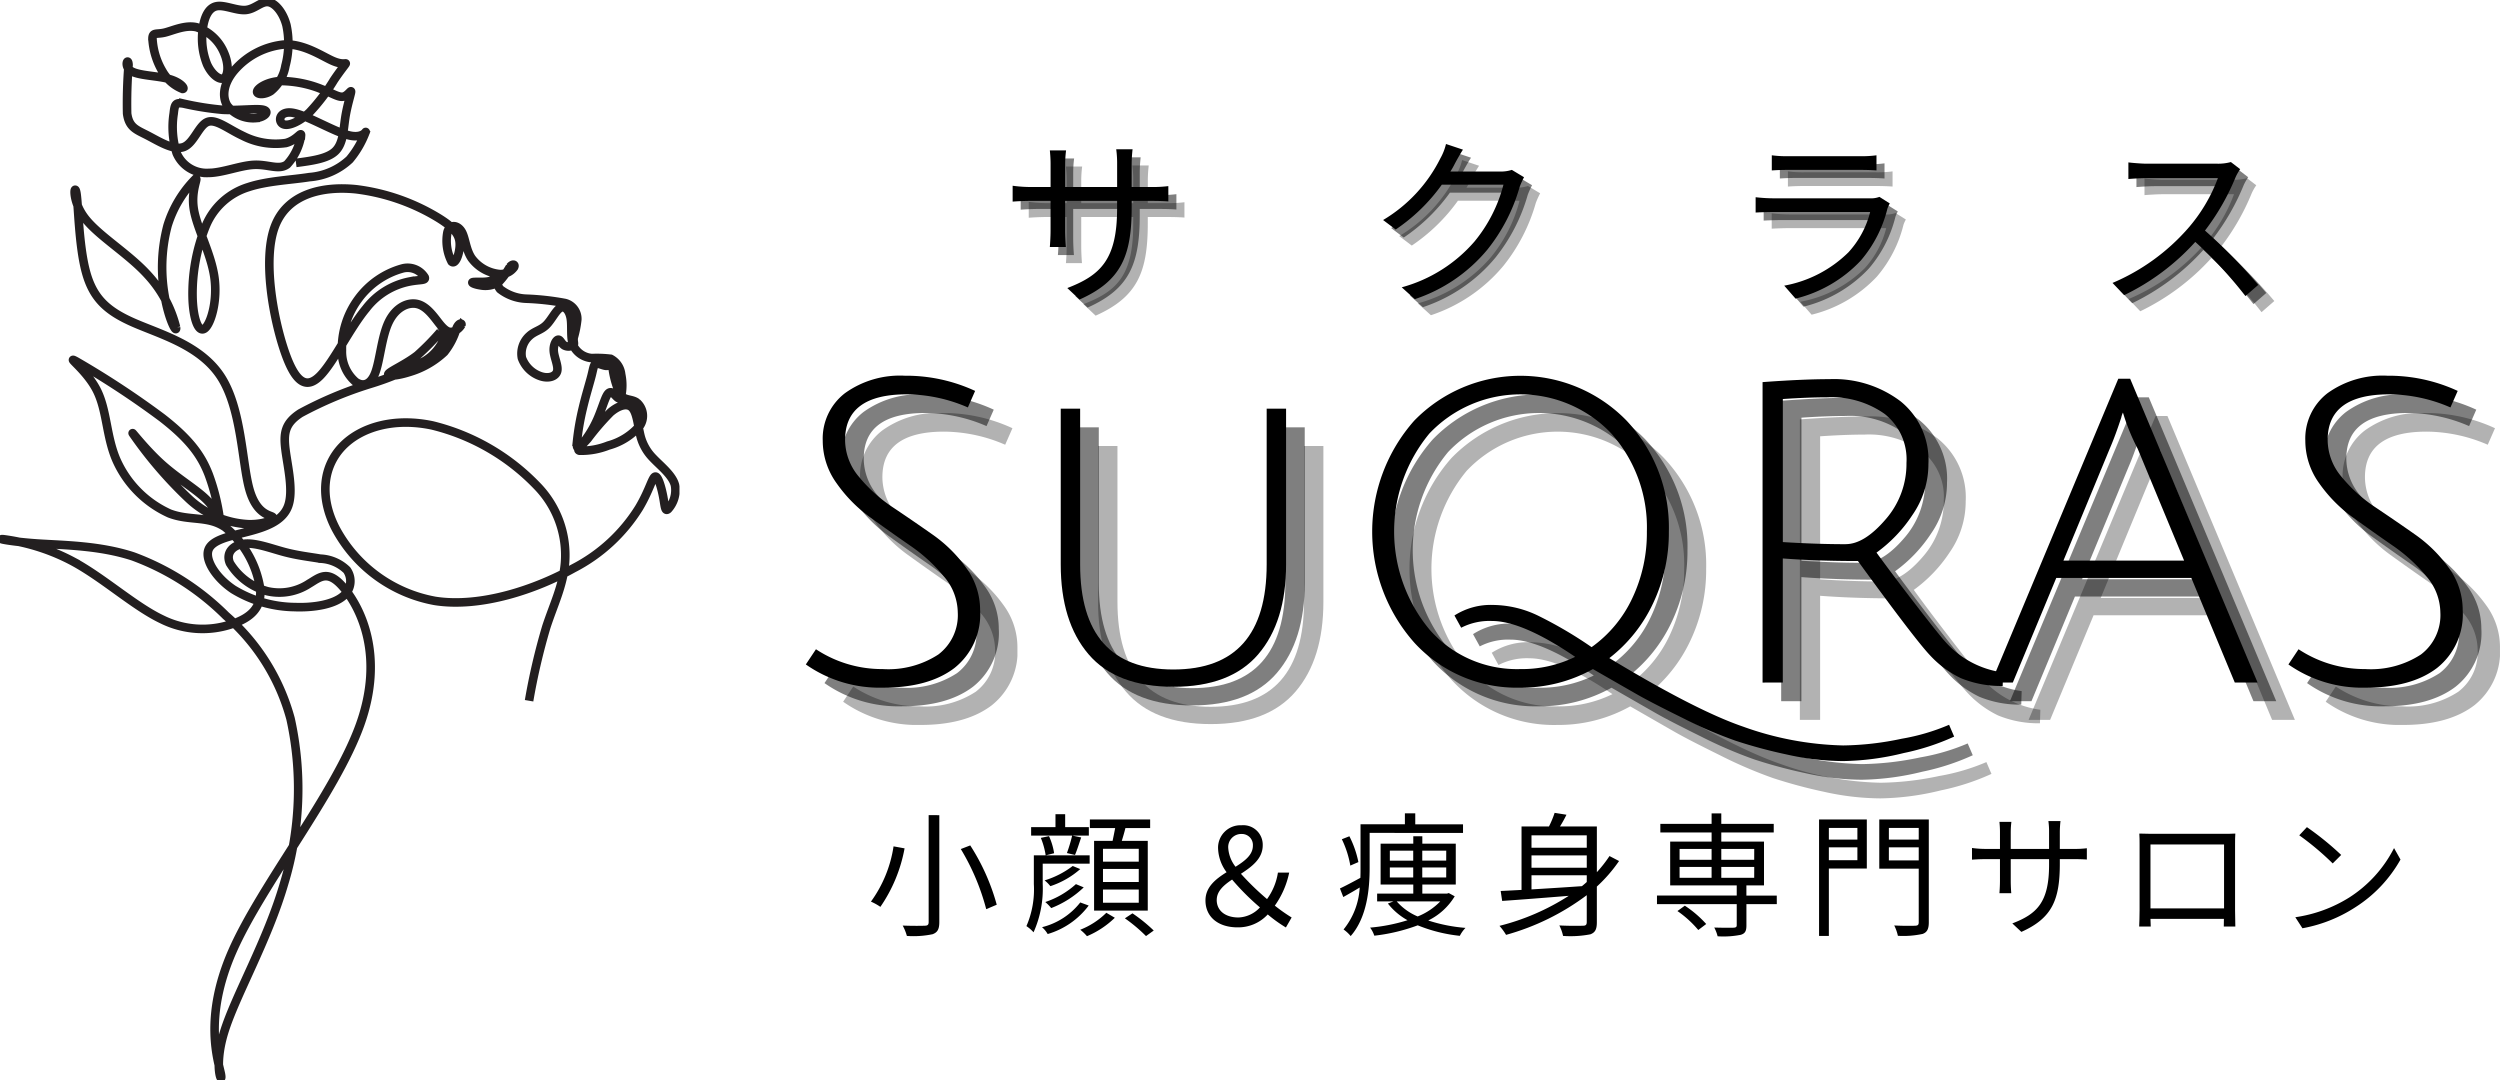
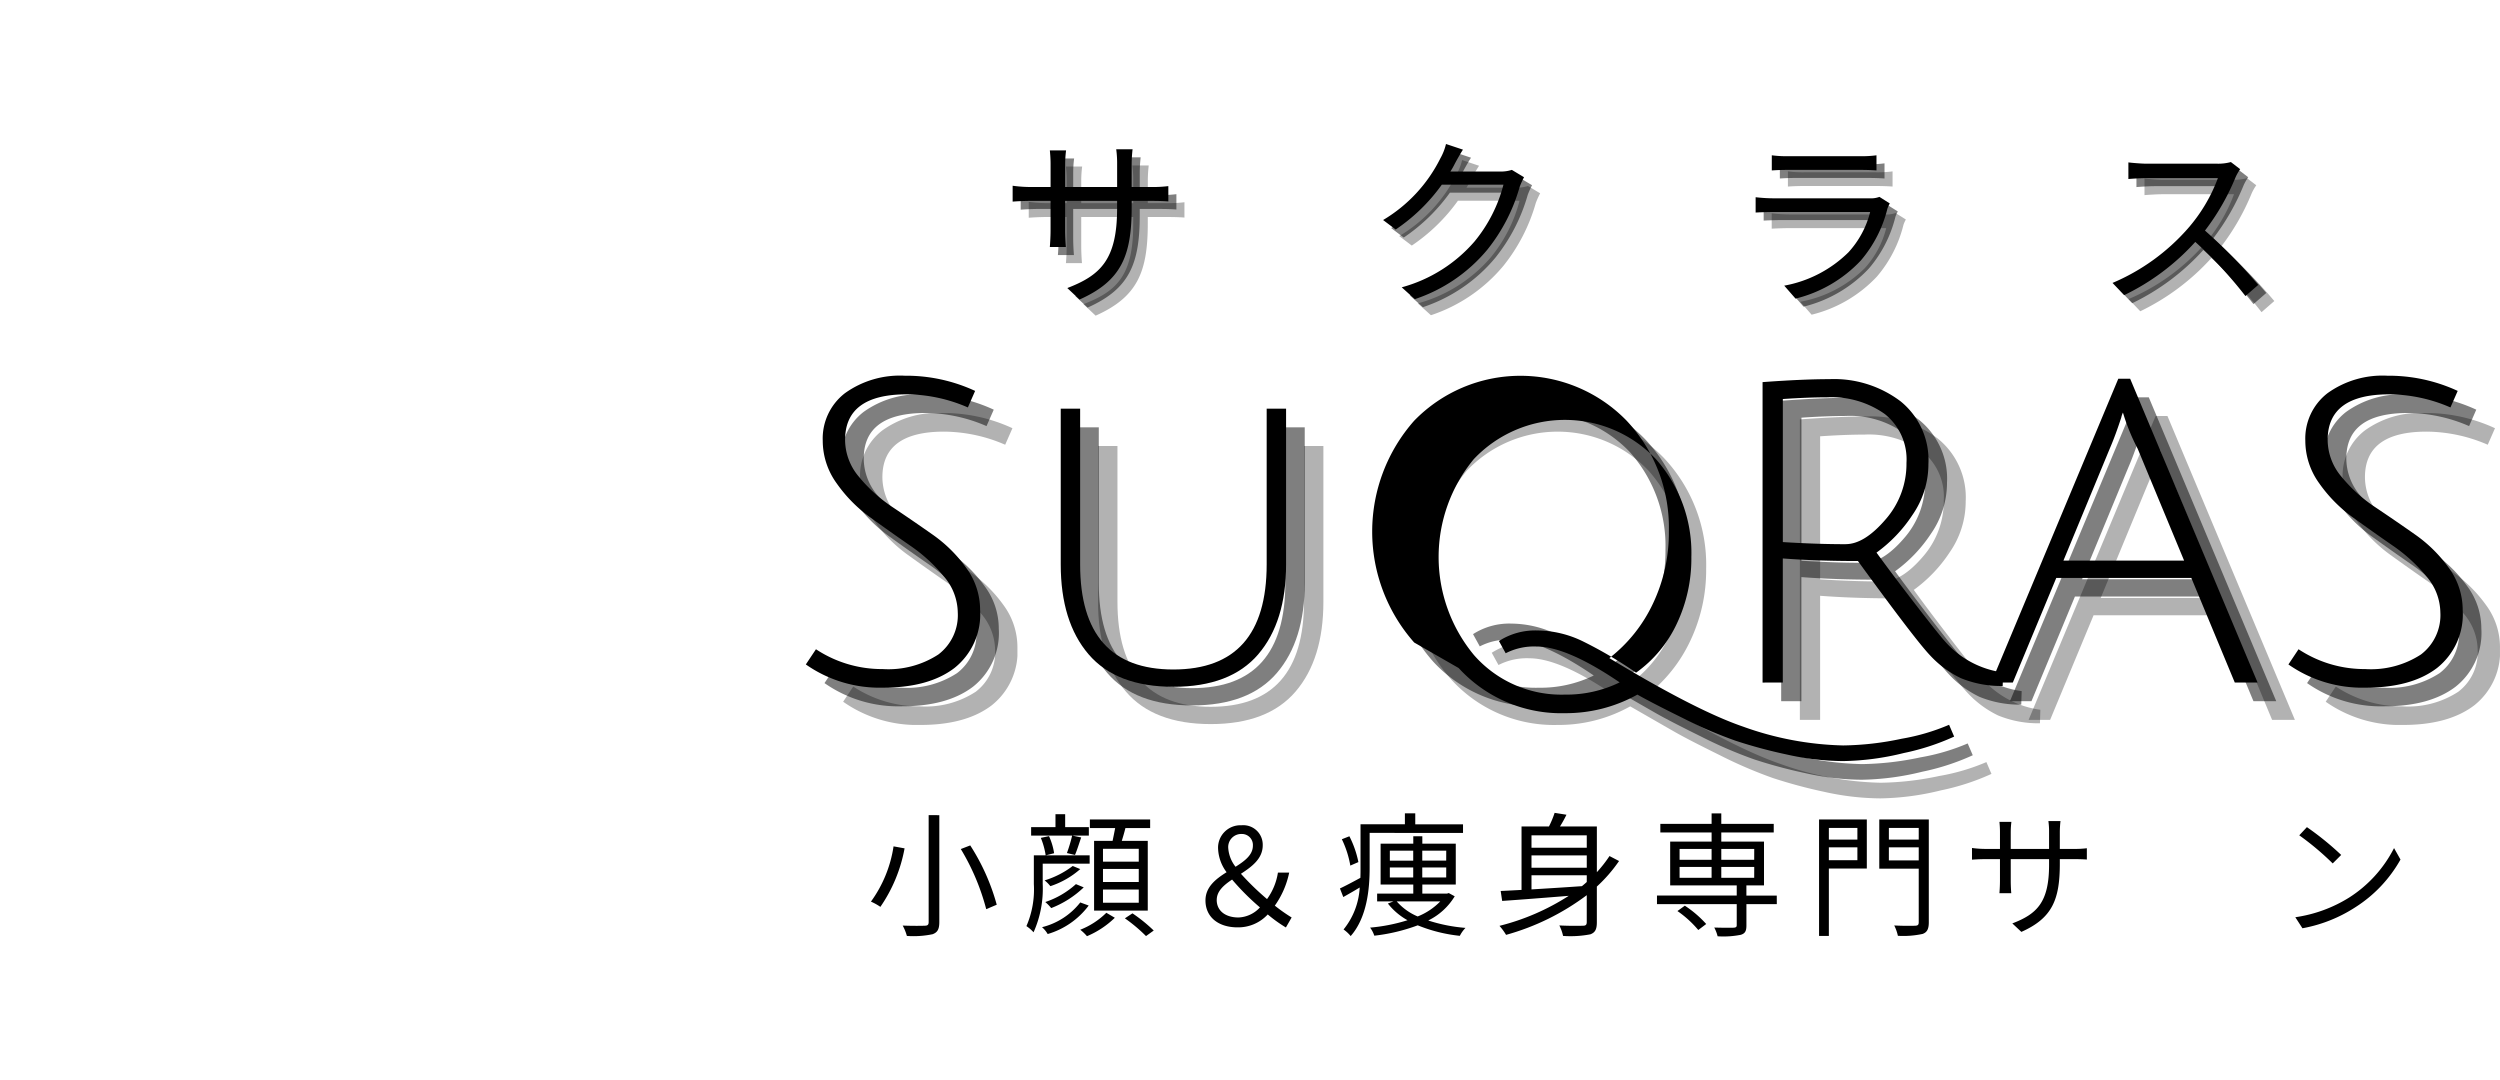
<svg xmlns="http://www.w3.org/2000/svg" width="291.515" height="125.974" viewBox="0 0 291.515 125.974">
  <defs>
    <clipPath id="clip-path">
-       <path id="パス_7" data-name="パス 7" d="M4.369.123A4.207,4.207,0,0,0,.162,4.33V121.9a4.207,4.207,0,0,0,3.956,4.2H75.46a4.208,4.208,0,0,0,3.933-3.76V3.89A4.206,4.206,0,0,0,75.209.123Z" transform="translate(-0.162 -0.123)" fill="none" />
-     </clipPath>
+       </clipPath>
    <clipPath id="clip-path-2">
      <rect id="長方形_48" data-name="長方形 48" width="197.55" height="92.392" fill="none" />
    </clipPath>
    <clipPath id="clip-path-3">
      <rect id="長方形_47" data-name="長方形 47" width="197.549" height="92.392" fill="none" />
    </clipPath>
    <clipPath id="clip-path-4">
      <rect id="長方形_27" data-name="長方形 27" width="20.323" height="36.364" fill="none" />
    </clipPath>
    <clipPath id="clip-path-5">
      <rect id="長方形_28" data-name="長方形 28" width="26.277" height="32.426" fill="none" />
    </clipPath>
    <clipPath id="clip-path-6">
      <rect id="長方形_29" data-name="長方形 29" width="67.86" height="44.927" fill="none" />
    </clipPath>
    <clipPath id="clip-path-7">
      <rect id="長方形_30" data-name="長方形 30" width="28.048" height="35.777" fill="none" />
    </clipPath>
    <clipPath id="clip-path-8">
      <rect id="長方形_31" data-name="長方形 31" width="31.053" height="35.43" fill="none" />
    </clipPath>
    <clipPath id="clip-path-12">
      <rect id="長方形_35" data-name="長方形 35" width="67.86" height="44.928" fill="none" />
    </clipPath>
    <clipPath id="clip-path-16">
      <rect id="長方形_39" data-name="長方形 39" width="18.156" height="17.518" fill="none" />
    </clipPath>
    <clipPath id="clip-path-17">
      <rect id="長方形_40" data-name="長方形 40" width="16.433" height="18.091" fill="none" />
    </clipPath>
    <clipPath id="clip-path-18">
      <rect id="長方形_41" data-name="長方形 41" width="15.65" height="16.711" fill="none" />
    </clipPath>
    <clipPath id="clip-path-19">
      <rect id="長方形_42" data-name="長方形 42" width="16.988" height="15.626" fill="none" />
    </clipPath>
    <clipPath id="clip-path-23">
      <rect id="長方形_46" data-name="長方形 46" width="16.989" height="15.626" fill="none" />
    </clipPath>
  </defs>
  <g id="グループ_124" data-name="グループ 124" transform="translate(-83 -19.854)">
    <g id="グループ_7" data-name="グループ 7" transform="translate(82.838 19.731)">
      <g id="グループ_6" data-name="グループ 6" transform="translate(0.162 0.123)" clip-path="url(#clip-path)">
        <path id="パス_6" data-name="パス 6" d="M34.8,19.258c1.842-.243,3.683-.484,4.6-1.381S40.328,15.43,40.546,14s.654-2.738.678-3.028-.363.436-.9.557-1.212-.363-2.544-.872a12.972,12.972,0,0,0-4.846-.945c-1.526.1-2.592.824-2.665,1.211s.848.436,1.6-.049a4.794,4.794,0,0,0,1.7-2.931A10.15,10.15,0,0,0,33.689,3.2C33.3,1.719,32.381.6,31.557.508s-1.55.823-2.616.92S26.47.8,25.525.992,24.1,2.3,23.926,3.656a8.086,8.086,0,0,0,.508,4.117c.533,1.163,1.454,1.89,1.962,1.6s.606-1.6.025-2.931a5.277,5.277,0,0,0-3.2-3c-1.357-.316-2.81.411-3.755.629s-1.381-.072-1.4.678a8.377,8.377,0,0,0,1.162,3.828,4.658,4.658,0,0,0,2.35,2.058c.34,0-.194-.775-1.575-1.161s-3.61-.389-4.458-.945-.315-1.672-.266-.7a56.122,56.122,0,0,0-.169,5.669c.218,1.648,1.09,1.89,2.4,2.568s3.053,1.793,4.216,1.333,1.743-2.5,2.737-2.907,2.4.8,4.119,1.6a8.418,8.418,0,0,0,5.04.848c1.284-.339,1.817-1.406,1.769-.872a6.422,6.422,0,0,1-1.624,3.367c-.945.7-2.2-.025-3.852.049s-3.683.945-5.378.945a3.8,3.8,0,0,1-3.658-2.325,10.237,10.237,0,0,1-.339-4.6c.122-1.114.219-1.308,1.139-1.163a34.437,34.437,0,0,0,4.578.727c1.914.1,4-.194,4.749,0s.17.872-.9.969a3.811,3.811,0,0,1-3.294-1.43c-.679-1.041-.485-2.64.823-4.166a8.777,8.777,0,0,1,5.96-3c2.229-.024,4.264,1.381,5.475,1.914s1.6.194,1.527.339-.606.775-1.357,1.89a22.21,22.21,0,0,1-2.883,3.8c-1.163,1.09-2.519,1.672-3.1,1.332s-.387-1.6,1.26-1.284,4.748,2.2,6.468,2.616,2.059-.654,1.914-.339a11.078,11.078,0,0,1-1.841,3.149,7.716,7.716,0,0,1-4.7,2.059c-2.132.339-4.893.436-7.1,1.163a7.862,7.862,0,0,0-4.943,4.458,20.952,20.952,0,0,0-1.574,8.31c.049,2.543.678,4.239,1.4,3.731s1.551-3.222,1.139-6.033-2.059-5.717-2.4-7.946.629-3.779.169-3.44a13.339,13.339,0,0,0-3.222,5.4,19.094,19.094,0,0,0-.242,8.721c.485,2.446,1.309,3.9,1.236,3.174a13.975,13.975,0,0,0-3.3-6.13c-2.253-2.495-5.79-4.578-7.364-6.661S8.978,21.485,9.2,22.795s.266,6.007,1.09,9.109,2.422,4.6,5.572,5.983,7.849,2.641,10.223,6.371,2.422,9.933,3.27,13.009,2.5,3.028,2.737,3.295-.92.848-2.753.829a10.944,10.944,0,0,1-7.09-3.021,47.963,47.963,0,0,1-6.372-7.41c-.613-.877,1.163,1.516,3.156,3.331s4.2,3.054,5.436,4.338,1.5,2.614,1.436,2.068a24.185,24.185,0,0,0-1.287-5.119c-.838-2.15-2.125-4.028-5.424-6.592A102.887,102.887,0,0,0,9.2,42.408c-1.384-.763,1.158.961,2.37,3.346s1.092,5.436,2.317,8.207a12.331,12.331,0,0,0,6.157,6.174c2.362.908,4.517.231,6.515,1.613a11.594,11.594,0,0,1,4.063,7.119c.224,2.3-1.171,3.453-3.285,4.164a10.627,10.627,0,0,1-8.161-.544c-3.216-1.522-6.814-4.832-10.406-6.767a23.779,23.779,0,0,0-8.05-2.578c-.872-.086.969.3,3.978.5s7.183.219,11.1,1.5a30.047,30.047,0,0,1,10.838,6.92,24.313,24.313,0,0,1,7.53,12.008,37.9,37.9,0,0,1-.736,19.168c-1.962,6.759-5.742,13.2-7.026,17.442s-.072,6.275-.363,4.8-2.084-6.468,1.328-14.265,12.028-18.4,14.911-26.466.033-13.6-1.853-15.88-2.806-1.312-4.114-.537a6.3,6.3,0,0,1-4.845.872A7.365,7.365,0,0,1,27.1,65.94c-.533-1.235.387-2.156,1.72-2.277s3.077.557,4.628.969,2.907.557,4.191.775a4.73,4.73,0,0,1,3.1,1.332,2.246,2.246,0,0,1-.484,3.077c-1.09.9-3.27,1.333-5.693,1.236a14.075,14.075,0,0,1-7.075-2.06c-1.987-1.332-3.295-3.367-2.907-4.578s2.471-1.6,4.53-2.132,4.094-1.212,4.761-2.968-.036-4.59-.29-6.576-.06-3.126,1.744-4.3a45.273,45.273,0,0,1,8.031-3.378,33.543,33.543,0,0,0,6.444-2.7,5.44,5.44,0,0,0,2.314-2.749c.231-.728.037-1.09-.484-.642a28.9,28.9,0,0,1-2.678,2.725c-1.308,1.017-3.076,1.793-3.355,2.143s.932.279,2.386-.181a10.189,10.189,0,0,0,4.107-2.337,8.209,8.209,0,0,0,1.453-2.834c.278-.593.618-.57.545-.339a1.742,1.742,0,0,1-1.005.788c-.448.121-.86-.074-1.478-.824s-1.441-2.06-2.58-2.375-2.592.363-3.416,2.083-1.018,4.483-1.575,5.935-1.477,1.6-2.289,1.03a4.641,4.641,0,0,1-1.587-3.646,9.743,9.743,0,0,1,1.878-5.972,9.543,9.543,0,0,1,5.185-3.6,2.339,2.339,0,0,1,2.592,1.042c.133.388-.5.242-1.769.484a8.421,8.421,0,0,0-5.075,3.151c-1.89,2.277-3.755,6.2-5.336,7.819s-2.877.927-4.167-2.846-2.574-10.629-1.145-14.5,5.572-4.773,9.461-4.386a24.087,24.087,0,0,1,9.582,3.319c2.059,1.26,2.543,2.108,2.531,3.173s-.52,2.349-.945,1.95a5.326,5.326,0,0,1-.484-3.452c.278-.969,1.175-.823,1.635-.073s.484,2.108,1.187,3.138a4.592,4.592,0,0,0,3.1,1.817,1.922,1.922,0,0,0,1.841-.775c.169-.328-.146-.448-.479-.055a8.794,8.794,0,0,1-1.3,1.768,2.928,2.928,0,0,1-2.15.394c-.666-.1-1.126-.315-.86-.375s1.26.037,1.872-.1.842-.5.89-.363a1.931,1.931,0,0,0,.394,1.284,5.243,5.243,0,0,0,3.058,1.115,30.682,30.682,0,0,1,4.494.5,1.9,1.9,0,0,1,1.454,1.926,12.07,12.07,0,0,1-.412,2.1c-.072.508.121.726-.049.884a1.039,1.039,0,0,1-1.042.047c-.339-.206-.484-.714-.727-.678s-.581.619-.508,1.382.557,1.708.387,2.313-.993.872-1.914.569a3.514,3.514,0,0,1-2.193-2.131,2.758,2.758,0,0,1,.872-2.569c.617-.569,1.344-.666,1.962-1.271s1.127-1.72,1.647-2,1.054.278,1.212,1.223-.06,2.276.3,3.173A2.625,2.625,0,0,0,69.3,42.017a13.515,13.515,0,0,1,2.193.084,2.317,2.317,0,0,1,1.224,1.817,6.3,6.3,0,0,1,0,2.544c-.145.46-.388.217-.666-.074s-.594-.629-.933-.121-.7,1.866-1.26,3.077A12.583,12.583,0,0,1,68.1,52.132c-.448.509-.593.46-.533-.363a29.964,29.964,0,0,1,.678-3.912c.351-1.49.787-2.872,1.018-3.78s.254-1.344.545-1.405.848.254,1.211.254.532-.315.714.351a10.909,10.909,0,0,0,.884,3.016c.509.7,1.333.46,1.938.92a2.065,2.065,0,0,1,.387,2.628,7.344,7.344,0,0,1-3.719,2.374,8.6,8.6,0,0,1-3.355.606c-.412-.109.194-.522.957-1.406a29.339,29.339,0,0,1,2.64-3.064c.957-.823,1.951-1.114,2.508-.569s.678,1.926.933,3.028a5.658,5.658,0,0,0,1.52,2.859c.879.933,2.248,1.974,2.563,3.149a3.289,3.289,0,0,1-.794,2.81c-.37.327-.37-.327-.563-1.369s-.581-2.471-.933-2.422-.666,1.575-1.89,3.634a19.517,19.517,0,0,1-7.656,7.061c-4.3,2.41-10.768,4.639-16.147,3.8a16.469,16.469,0,0,1-11.58-8.443c-1.914-3.707-1.454-7.219.738-9.533s6.118-3.427,10.551-2.482a25.236,25.236,0,0,1,12.187,7.037,11.567,11.567,0,0,1,3.27,8.952c-.218,2.689-1.332,4.893-2.181,7.5a74.415,74.415,0,0,0-2.011,8.612" transform="translate(-0.287 -0.263)" fill="none" stroke="#231f20" stroke-miterlimit="1.766" stroke-width="1" />
      </g>
    </g>
    <g id="グループ_71" data-name="グループ 71" transform="translate(176.965 36.645)">
      <g id="グループ_70" data-name="グループ 70" clip-path="url(#clip-path-2)">
        <g id="グループ_69" data-name="グループ 69">
          <g id="グループ_68" data-name="グループ 68" clip-path="url(#clip-path-3)">
            <g id="グループ_10" data-name="グループ 10" transform="translate(4.35 31.377)" opacity="0.302">
              <g id="グループ_9" data-name="グループ 9">
                <g id="グループ_8" data-name="グループ 8" clip-path="url(#clip-path-4)">
                  <path id="パス_8" data-name="パス 8" d="M45.287,194.078a18.122,18.122,0,0,0-7.135-1.528q-7.183,0-7.183,5.315a6.69,6.69,0,0,0,1.624,4.309,17.9,17.9,0,0,0,3.935,3.543q2.314,1.549,4.625,3.173a16.351,16.351,0,0,1,3.938,3.887,8.268,8.268,0,0,1,1.624,4.92,7.984,7.984,0,0,1-3,6.768q-3,2.287-8.292,2.287a14.983,14.983,0,0,1-9.03-2.706l1.181-1.772a13.937,13.937,0,0,0,7.773,2.311,10.679,10.679,0,0,0,6.5-1.7,5.752,5.752,0,0,0,2.263-4.9,6.561,6.561,0,0,0-1.624-4.206,18.816,18.816,0,0,0-3.935-3.595q-2.315-1.6-4.628-3.272a16.81,16.81,0,0,1-3.935-3.983,8.487,8.487,0,0,1-1.624-4.972,6.677,6.677,0,0,1,2.582-5.535,10.971,10.971,0,0,1,6.987-2.043,19.114,19.114,0,0,1,8.2,1.772Z" transform="translate(-26.392 -190.387)" />
                </g>
              </g>
            </g>
            <g id="グループ_13" data-name="グループ 13" transform="translate(34.073 35.216)" opacity="0.302">
              <g id="グループ_12" data-name="グループ 12">
                <g id="グループ_11" data-name="グループ 11" clip-path="url(#clip-path-5)">
                  <path id="パス_9" data-name="パス 9" d="M229.772,242.317q-3.249,3.788-9.892,3.787t-9.888-3.787q-3.248-3.791-3.248-10.482V213.678h2.263v18.156q0,12.255,10.874,12.254t10.877-12.254V213.678h2.263v18.156q0,6.693-3.248,10.482" transform="translate(-206.743 -213.678)" />
                </g>
              </g>
            </g>
            <g id="グループ_16" data-name="グループ 16" transform="translate(70.39 31.377)" opacity="0.302">
              <g id="グループ_15" data-name="グループ 15">
                <g id="グループ_14" data-name="グループ 14" clip-path="url(#clip-path-6)">
                  <path id="パス_10" data-name="パス 10" d="M432,221.487a19.523,19.523,0,0,1,0-25.861,17.265,17.265,0,0,1,24.776,0,18.158,18.158,0,0,1,4.92,12.917,19.2,19.2,0,0,1-1.847,8.392,17.38,17.38,0,0,1-5.092,6.372q10.091,6.1,15.55,7.973a36.771,36.771,0,0,0,11.712,2.211,34.517,34.517,0,0,0,6.84-.786,24.36,24.36,0,0,0,5.514-1.624l.591,1.377a27.488,27.488,0,0,1-5.882,1.919,31.068,31.068,0,0,1-7.063.937,30.551,30.551,0,0,1-6.568-.766,57.766,57.766,0,0,1-5.954-1.6,51.971,51.971,0,0,1-6.177-2.654q-3.691-1.82-5.291-2.733t-5.188-2.977a17.114,17.114,0,0,1-8.467,2.167A16.174,16.174,0,0,1,432,221.487m1.744-24.337a17.924,17.924,0,0,0,.028,22.809,13.532,13.532,0,0,0,10.6,4.625,14.138,14.138,0,0,0,6.4-1.425q-6.153-4.182-9.7-4.182a7.205,7.205,0,0,0-3.591.786l-.786-1.428a7.82,7.82,0,0,1,4.477-1.229,12.313,12.313,0,0,1,5.339,1.281,49.074,49.074,0,0,1,6.177,3.64,14.568,14.568,0,0,0,4.745-5.706,17.748,17.748,0,0,0,1.7-7.777,16.477,16.477,0,0,0-4.11-11.392,14.608,14.608,0,0,0-21.284,0" transform="translate(-427.103 -190.386)" />
                </g>
              </g>
            </g>
            <g id="グループ_19" data-name="グループ 19" transform="translate(115.91 31.769)" opacity="0.302">
              <g id="グループ_18" data-name="グループ 18">
                <g id="グループ_17" data-name="グループ 17" clip-path="url(#clip-path-7)">
                  <path id="パス_11" data-name="パス 11" d="M703.3,228.144V193.109q4.673-.346,7.825-.347a12.86,12.86,0,0,1,8.265,2.585,8.8,8.8,0,0,1,3.248,7.307,10.4,10.4,0,0,1-1.871,5.957,16.729,16.729,0,0,1-4.182,4.378q1.823,2.511,4.5,5.978t3.468,4.354a10.937,10.937,0,0,0,6.791,3.643l-.048,1.576a12.307,12.307,0,0,1-4.876-.91A11.891,11.891,0,0,1,722.858,225q-1.7-1.772-8.436-11.025-4.825,0-8.759-.3v14.469ZM712.994,212q2.165,0,4.625-2.853a9.822,9.822,0,0,0,2.462-6.616,6.754,6.754,0,0,0-2.534-5.71,10.748,10.748,0,0,0-6.716-1.943q-2.215,0-5.167.2v16.68q3.935.247,7.331.247" transform="translate(-703.301 -192.762)" />
                </g>
              </g>
            </g>
            <g id="グループ_22" data-name="グループ 22" transform="translate(142.581 31.721)" opacity="0.302">
              <g id="グループ_21" data-name="グループ 21">
                <g id="グループ_20" data-name="グループ 20" clip-path="url(#clip-path-8)">
                  <path id="パス_12" data-name="パス 12" d="M872.707,215.7l-5.068,12.2h-2.51l14.812-35.43h1.38l14.86,35.43h-2.658l-5.068-12.2Zm7.777-19.29a2.623,2.623,0,0,0-.2.591q-.69,2.116-1.329,3.591l-5.415,13.089h14.074l-5.411-13.041a23.65,23.65,0,0,1-1.724-4.23" transform="translate(-865.129 -192.47)" />
                </g>
              </g>
            </g>
            <g id="グループ_25" data-name="グループ 25" transform="translate(177.227 31.377)" opacity="0.302">
              <g id="グループ_24" data-name="グループ 24">
                <g id="グループ_23" data-name="グループ 23" clip-path="url(#clip-path-4)">
                  <path id="パス_13" data-name="パス 13" d="M1094.24,194.078a18.12,18.12,0,0,0-7.135-1.528q-7.183,0-7.183,5.315a6.689,6.689,0,0,0,1.624,4.309,17.9,17.9,0,0,0,3.935,3.543q2.314,1.549,4.625,3.173a16.351,16.351,0,0,1,3.938,3.887,8.268,8.268,0,0,1,1.624,4.92,7.984,7.984,0,0,1-3,6.768q-3,2.287-8.292,2.287a14.983,14.983,0,0,1-9.03-2.706l1.181-1.772a13.937,13.937,0,0,0,7.773,2.311,10.679,10.679,0,0,0,6.5-1.7,5.752,5.752,0,0,0,2.263-4.9,6.561,6.561,0,0,0-1.624-4.206,18.822,18.822,0,0,0-3.935-3.595q-2.315-1.6-4.629-3.272a16.811,16.811,0,0,1-3.935-3.983,8.488,8.488,0,0,1-1.624-4.972,6.677,6.677,0,0,1,2.582-5.535,10.972,10.972,0,0,1,6.987-2.043,19.114,19.114,0,0,1,8.2,1.772Z" transform="translate(-1075.346 -190.387)" />
                </g>
              </g>
            </g>
            <g id="グループ_28" data-name="グループ 28" transform="translate(2.175 29.203)" opacity="0.502">
              <g id="グループ_27" data-name="グループ 27">
                <g id="グループ_26" data-name="グループ 26" clip-path="url(#clip-path-4)">
                  <path id="パス_14" data-name="パス 14" d="M32.091,180.882a18.125,18.125,0,0,0-7.135-1.528q-7.183,0-7.183,5.315a6.689,6.689,0,0,0,1.624,4.309,17.9,17.9,0,0,0,3.935,3.543q2.314,1.549,4.625,3.173a16.353,16.353,0,0,1,3.938,3.887,8.268,8.268,0,0,1,1.624,4.92,7.984,7.984,0,0,1-3,6.768q-3,2.287-8.292,2.287a14.984,14.984,0,0,1-9.03-2.706l1.181-1.772a13.938,13.938,0,0,0,7.773,2.311,10.68,10.68,0,0,0,6.5-1.7,5.752,5.752,0,0,0,2.263-4.9,6.562,6.562,0,0,0-1.624-4.206A18.819,18.819,0,0,0,25.351,197q-2.315-1.6-4.628-3.272a16.814,16.814,0,0,1-3.935-3.983,8.487,8.487,0,0,1-1.624-4.972,6.677,6.677,0,0,1,2.582-5.535,10.972,10.972,0,0,1,6.987-2.043,19.116,19.116,0,0,1,8.2,1.772Z" transform="translate(-13.196 -177.191)" />
                </g>
              </g>
            </g>
            <g id="グループ_31" data-name="グループ 31" transform="translate(31.898 33.041)" opacity="0.502">
              <g id="グループ_30" data-name="グループ 30">
                <g id="グループ_29" data-name="グループ 29" clip-path="url(#clip-path-5)">
                  <path id="パス_15" data-name="パス 15" d="M216.576,229.121q-3.249,3.788-9.892,3.787t-9.889-3.787q-3.248-3.79-3.248-10.482V200.482h2.263v18.156q0,12.255,10.874,12.254t10.877-12.254V200.482h2.263v18.156q0,6.693-3.248,10.482" transform="translate(-193.547 -200.482)" />
                </g>
              </g>
            </g>
            <g id="グループ_34" data-name="グループ 34" transform="translate(68.215 29.203)" opacity="0.502">
              <g id="グループ_33" data-name="グループ 33">
                <g id="グループ_32" data-name="グループ 32" clip-path="url(#clip-path-12)">
                  <path id="パス_16" data-name="パス 16" d="M418.8,208.291a19.522,19.522,0,0,1,0-25.861,17.264,17.264,0,0,1,24.776,0,18.158,18.158,0,0,1,4.92,12.917,19.2,19.2,0,0,1-1.847,8.392,17.381,17.381,0,0,1-5.092,6.372q10.091,6.1,15.55,7.973a36.772,36.772,0,0,0,11.712,2.211,34.518,34.518,0,0,0,6.839-.786,24.356,24.356,0,0,0,5.514-1.624l.591,1.377a27.494,27.494,0,0,1-5.882,1.919,31.069,31.069,0,0,1-7.063.937,30.552,30.552,0,0,1-6.569-.766,57.777,57.777,0,0,1-5.954-1.6,51.974,51.974,0,0,1-6.177-2.654q-3.691-1.82-5.291-2.733t-5.188-2.977a17.114,17.114,0,0,1-8.467,2.167,16.173,16.173,0,0,1-12.374-5.263m1.744-24.337a17.924,17.924,0,0,0,.028,22.809,13.532,13.532,0,0,0,10.6,4.625,14.138,14.138,0,0,0,6.4-1.425q-6.153-4.182-9.7-4.182a7.205,7.205,0,0,0-3.592.786l-.786-1.428a7.82,7.82,0,0,1,4.477-1.229,12.312,12.312,0,0,1,5.339,1.281,49.059,49.059,0,0,1,6.177,3.64,14.568,14.568,0,0,0,4.745-5.707,17.747,17.747,0,0,0,1.7-7.777,16.478,16.478,0,0,0-4.11-11.392,14.608,14.608,0,0,0-21.284,0" transform="translate(-413.907 -177.19)" />
                </g>
              </g>
            </g>
            <g id="グループ_37" data-name="グループ 37" transform="translate(113.736 29.594)" opacity="0.502">
              <g id="グループ_36" data-name="グループ 36">
                <g id="グループ_35" data-name="グループ 35" clip-path="url(#clip-path-7)">
                  <path id="パス_17" data-name="パス 17" d="M690.1,214.948V179.913q4.673-.346,7.825-.347a12.859,12.859,0,0,1,8.264,2.585,8.8,8.8,0,0,1,3.248,7.307,10.4,10.4,0,0,1-1.871,5.957,16.728,16.728,0,0,1-4.182,4.378q1.823,2.511,4.5,5.978t3.468,4.354a10.936,10.936,0,0,0,6.791,3.643l-.048,1.576a12.307,12.307,0,0,1-4.876-.91,11.89,11.89,0,0,1-3.567-2.634q-1.7-1.772-8.436-11.025-4.825,0-8.759-.3v14.469Zm9.693-16.141q2.166,0,4.625-2.853a9.821,9.821,0,0,0,2.462-6.616,6.754,6.754,0,0,0-2.534-5.71,10.749,10.749,0,0,0-6.716-1.943q-2.215,0-5.167.2v16.68q3.935.247,7.331.247" transform="translate(-690.105 -179.566)" />
                </g>
              </g>
            </g>
            <g id="グループ_40" data-name="グループ 40" transform="translate(140.406 29.546)" opacity="0.502">
              <g id="グループ_39" data-name="グループ 39">
                <g id="グループ_38" data-name="グループ 38" clip-path="url(#clip-path-8)">
                  <path id="パス_18" data-name="パス 18" d="M859.511,202.5l-5.068,12.2h-2.51l14.812-35.43h1.38l14.86,35.43h-2.658l-5.068-12.2Zm7.777-19.29a2.618,2.618,0,0,0-.2.591q-.69,2.116-1.329,3.592l-5.415,13.089h14.074l-5.411-13.04a23.654,23.654,0,0,1-1.724-4.23" transform="translate(-851.933 -179.274)" />
                </g>
              </g>
            </g>
            <g id="グループ_43" data-name="グループ 43" transform="translate(175.052 29.203)" opacity="0.502">
              <g id="グループ_42" data-name="グループ 42">
                <g id="グループ_41" data-name="グループ 41" clip-path="url(#clip-path-4)">
                  <path id="パス_19" data-name="パス 19" d="M1081.045,180.882a18.125,18.125,0,0,0-7.135-1.528q-7.183,0-7.183,5.315a6.689,6.689,0,0,0,1.624,4.309,17.9,17.9,0,0,0,3.935,3.543q2.314,1.549,4.625,3.173a16.352,16.352,0,0,1,3.938,3.887,8.269,8.269,0,0,1,1.624,4.92,7.984,7.984,0,0,1-3,6.768q-3,2.287-8.292,2.287a14.984,14.984,0,0,1-9.03-2.706l1.181-1.772a13.939,13.939,0,0,0,7.773,2.311,10.68,10.68,0,0,0,6.5-1.7,5.752,5.752,0,0,0,2.263-4.9,6.561,6.561,0,0,0-1.624-4.206A18.822,18.822,0,0,0,1074.3,197q-2.315-1.6-4.629-3.272a16.811,16.811,0,0,1-3.935-3.983,8.487,8.487,0,0,1-1.624-4.972,6.677,6.677,0,0,1,2.582-5.535,10.972,10.972,0,0,1,6.987-2.043,19.116,19.116,0,0,1,8.2,1.772Z" transform="translate(-1062.15 -177.191)" />
                </g>
              </g>
            </g>
            <path id="パス_20" data-name="パス 20" d="M18.895,167.686a18.125,18.125,0,0,0-7.135-1.528q-7.183,0-7.183,5.315A6.69,6.69,0,0,0,6.2,175.782a17.9,17.9,0,0,0,3.935,3.543q2.314,1.549,4.625,3.173a16.35,16.35,0,0,1,3.938,3.887,8.267,8.267,0,0,1,1.624,4.92,7.984,7.984,0,0,1-3,6.768q-3,2.287-8.292,2.287A14.983,14.983,0,0,1,0,197.654l1.181-1.772a13.937,13.937,0,0,0,7.773,2.311,10.679,10.679,0,0,0,6.5-1.7,5.752,5.752,0,0,0,2.263-4.9,6.561,6.561,0,0,0-1.624-4.206,18.815,18.815,0,0,0-3.935-3.595q-2.315-1.6-4.628-3.272a16.81,16.81,0,0,1-3.935-3.983,8.487,8.487,0,0,1-1.624-4.972,6.677,6.677,0,0,1,2.582-5.535,10.971,10.971,0,0,1,6.987-2.043,19.114,19.114,0,0,1,8.2,1.772Z" transform="translate(0 -136.967)" />
            <path id="パス_21" data-name="パス 21" d="M203.38,215.925q-3.249,3.788-9.892,3.787t-9.889-3.787q-3.248-3.791-3.248-10.482V187.286h2.263v18.156q0,12.255,10.874,12.254t10.877-12.254V187.286h2.263v18.156q0,6.693-3.248,10.482" transform="translate(-150.628 -156.42)" />
-             <path id="パス_22" data-name="パス 22" d="M405.607,195.095a19.522,19.522,0,0,1,0-25.861,17.265,17.265,0,0,1,24.776,0,18.158,18.158,0,0,1,4.92,12.917,19.2,19.2,0,0,1-1.847,8.392,17.38,17.38,0,0,1-5.092,6.372q10.091,6.1,15.55,7.973a36.771,36.771,0,0,0,11.712,2.211,34.518,34.518,0,0,0,6.84-.786,24.361,24.361,0,0,0,5.514-1.624l.591,1.377a27.491,27.491,0,0,1-5.882,1.919,31.069,31.069,0,0,1-7.063.937,30.549,30.549,0,0,1-6.568-.766,57.754,57.754,0,0,1-5.954-1.6,51.978,51.978,0,0,1-6.177-2.654q-3.691-1.82-5.291-2.733t-5.188-2.977a17.114,17.114,0,0,1-8.467,2.167,16.174,16.174,0,0,1-12.374-5.263m1.744-24.337a17.924,17.924,0,0,0,.028,22.809,13.532,13.532,0,0,0,10.6,4.625,14.138,14.138,0,0,0,6.4-1.425q-6.153-4.182-9.7-4.182a7.205,7.205,0,0,0-3.591.786l-.786-1.428a7.82,7.82,0,0,1,4.477-1.229,12.312,12.312,0,0,1,5.339,1.281,49.058,49.058,0,0,1,6.177,3.64,14.568,14.568,0,0,0,4.745-5.706,17.748,17.748,0,0,0,1.7-7.777,16.478,16.478,0,0,0-4.11-11.392,14.608,14.608,0,0,0-21.284,0" transform="translate(-334.67 -136.966)" />
+             <path id="パス_22" data-name="パス 22" d="M405.607,195.095a19.522,19.522,0,0,1,0-25.861,17.265,17.265,0,0,1,24.776,0,18.158,18.158,0,0,1,4.92,12.917,19.2,19.2,0,0,1-1.847,8.392,17.38,17.38,0,0,1-5.092,6.372q10.091,6.1,15.55,7.973a36.771,36.771,0,0,0,11.712,2.211,34.518,34.518,0,0,0,6.84-.786,24.361,24.361,0,0,0,5.514-1.624l.591,1.377a27.491,27.491,0,0,1-5.882,1.919,31.069,31.069,0,0,1-7.063.937,30.549,30.549,0,0,1-6.568-.766,57.754,57.754,0,0,1-5.954-1.6,51.978,51.978,0,0,1-6.177-2.654q-3.691-1.82-5.291-2.733a17.114,17.114,0,0,1-8.467,2.167,16.174,16.174,0,0,1-12.374-5.263m1.744-24.337a17.924,17.924,0,0,0,.028,22.809,13.532,13.532,0,0,0,10.6,4.625,14.138,14.138,0,0,0,6.4-1.425q-6.153-4.182-9.7-4.182a7.205,7.205,0,0,0-3.591.786l-.786-1.428a7.82,7.82,0,0,1,4.477-1.229,12.312,12.312,0,0,1,5.339,1.281,49.058,49.058,0,0,1,6.177,3.64,14.568,14.568,0,0,0,4.745-5.706,17.748,17.748,0,0,0,1.7-7.777,16.478,16.478,0,0,0-4.11-11.392,14.608,14.608,0,0,0-21.284,0" transform="translate(-334.67 -136.966)" />
            <path id="パス_23" data-name="パス 23" d="M676.909,201.752V166.717q4.673-.346,7.825-.347A12.859,12.859,0,0,1,693,168.955a8.8,8.8,0,0,1,3.248,7.307,10.4,10.4,0,0,1-1.871,5.957,16.729,16.729,0,0,1-4.182,4.378q1.823,2.511,4.5,5.978t3.468,4.354a10.937,10.937,0,0,0,6.792,3.643l-.048,1.576a12.306,12.306,0,0,1-4.875-.91,11.891,11.891,0,0,1-3.568-2.634q-1.7-1.772-8.436-11.025-4.824,0-8.759-.3v14.469Zm9.693-16.141q2.166,0,4.625-2.853a9.821,9.821,0,0,0,2.462-6.616,6.754,6.754,0,0,0-2.534-5.71,10.749,10.749,0,0,0-6.716-1.943q-2.215,0-5.167.2v16.68q3.935.247,7.331.247" transform="translate(-565.348 -138.951)" />
            <path id="パス_24" data-name="パス 24" d="M846.315,189.306l-5.068,12.2h-2.51l14.812-35.43h1.38l14.86,35.43h-2.658l-5.068-12.2Zm7.777-19.29a2.617,2.617,0,0,0-.2.591q-.69,2.116-1.329,3.591l-5.415,13.089h14.074l-5.411-13.04a23.649,23.649,0,0,1-1.724-4.23" transform="translate(-700.506 -138.707)" />
            <path id="パス_25" data-name="パス 25" d="M1067.849,167.686a18.125,18.125,0,0,0-7.135-1.528q-7.183,0-7.183,5.315a6.69,6.69,0,0,0,1.624,4.309,17.9,17.9,0,0,0,3.935,3.543q2.314,1.549,4.625,3.173a16.348,16.348,0,0,1,3.938,3.887,8.267,8.267,0,0,1,1.624,4.92,7.984,7.984,0,0,1-3,6.768q-3,2.287-8.292,2.287a14.983,14.983,0,0,1-9.03-2.706l1.181-1.772a13.937,13.937,0,0,0,7.773,2.311,10.679,10.679,0,0,0,6.5-1.7,5.752,5.752,0,0,0,2.263-4.9,6.561,6.561,0,0,0-1.624-4.206,18.816,18.816,0,0,0-3.935-3.595q-2.315-1.6-4.628-3.272a16.809,16.809,0,0,1-3.935-3.983,8.487,8.487,0,0,1-1.624-4.972,6.677,6.677,0,0,1,2.582-5.535,10.971,10.971,0,0,1,6.987-2.043,19.113,19.113,0,0,1,8.2,1.772Z" transform="translate(-876.077 -136.967)" />
            <path id="パス_26" data-name="パス 26" d="M52.793,474.851v12.47c0,.313-.124.422-.453.422-.3.017-1.428.031-2.575-.017a5.57,5.57,0,0,1,.488,1.209,10.834,10.834,0,0,0,3-.2c.546-.206.783-.549.783-1.411v-12.47Zm3.749,3.952a26.451,26.451,0,0,1,2.963,7.011l1.226-.519a24.8,24.8,0,0,0-3.09-6.915ZM48.7,478.49a14.683,14.683,0,0,1-2.637,6.445,6.379,6.379,0,0,1,1.1.611,17.575,17.575,0,0,0,2.822-6.822Z" transform="translate(-38.471 -396.591)" />
            <path id="パス_27" data-name="パス 27" d="M169.172,479.722H165v-1.507h4.172Zm0,2.366H165v-1.521h4.172Zm0,2.417H165v-1.538h4.172Zm-5.209-7.214v8.138h6.259v-8.138h-3.028c.141-.457.3-.989.422-1.49H170.5V474.8h-7.028V475.8h2.949c-.093.484-.2,1.02-.3,1.49Zm-.611-.615v-.985h-2.761v-1.507h-1.13v1.507h-2.84v.985Zm-1.617,2.259c.237-.532.471-1.315.725-2.039l-1.054-.22a18.022,18.022,0,0,1-.611,2.039Zm-3.983-1.991a8.775,8.775,0,0,1,.566,2.04l.985-.251a7.693,7.693,0,0,0-.594-1.991Zm.22,3.011h5.473v-.972h-6.507v3.341a10.739,10.739,0,0,1-.865,4.91,4.259,4.259,0,0,1,.831.721,12.4,12.4,0,0,0,1.068-5.631Zm3.873,2.383a10.055,10.055,0,0,1-3.574,2.087,4.987,4.987,0,0,1,.69.707,11.4,11.4,0,0,0,3.794-2.417Zm-.374-2.115a10.355,10.355,0,0,1-3.279,1.679,3.782,3.782,0,0,1,.673.673,10,10,0,0,0,3.485-1.991Zm.879,4.251a8.141,8.141,0,0,1-4.457,2.884,3.18,3.18,0,0,1,.659.8,9.2,9.2,0,0,0,4.783-3.324Zm3.042,1.205a9.033,9.033,0,0,1-3.042,1.978,5.337,5.337,0,0,1,.783.752,10.487,10.487,0,0,0,3.248-2.149Zm2.163.646a18.268,18.268,0,0,1,2.462,2.07l.9-.646a18.235,18.235,0,0,0-2.479-2.005Z" transform="translate(-130.351 -396.034)" />
            <path id="パス_28" data-name="パス 28" d="M284.066,490.7c0-1,.8-1.71,1.789-2.369a28.729,28.729,0,0,0,3.248,3.248,3.57,3.57,0,0,1-2.5,1.174c-1.49,0-2.541-.752-2.541-2.053m1.349-5.992a1.524,1.524,0,0,1,1.569-1.693,1.282,1.282,0,0,1,1.3,1.363c0,1.068-.924,1.772-2.022,2.462a3.977,3.977,0,0,1-.848-2.132m7.389,8.045a19.391,19.391,0,0,1-1.961-1.38,10.191,10.191,0,0,0,1.676-3.856H291.2a7.062,7.062,0,0,1-1.271,3.09,31.352,31.352,0,0,1-3.042-2.949c1.3-.848,2.541-1.772,2.541-3.327A2.272,2.272,0,0,0,286.954,482a2.613,2.613,0,0,0-2.73,2.774,4.883,4.883,0,0,0,.989,2.7c-1.27.8-2.462,1.724-2.462,3.293,0,1.9,1.456,3.138,3.746,3.138a4.684,4.684,0,0,0,3.516-1.507,16.373,16.373,0,0,0,2.115,1.521Z" transform="translate(-236.151 -402.56)" />
            <path id="パス_29" data-name="パス 29" d="M380.057,479.21a11.678,11.678,0,0,0-1.051-3.011l-.879.347a11.487,11.487,0,0,1,.989,3.073Zm12.2-3.4v-1h-5.569v-1.288h-1.209V474.8h-5.174v5.1c0,.36,0,.755-.017,1.147-.91.5-1.755.941-2.383,1.24l.391,1c.611-.343,1.27-.721,1.913-1.112a8.469,8.469,0,0,1-1.882,4.893,4.2,4.2,0,0,1,.831.769c1.916-2.18,2.211-5.538,2.211-7.938v-4.093Zm-2.651,7.983a7.561,7.561,0,0,1-2.637,1.758,6.677,6.677,0,0,1-2.445-1.758Zm-5.882-3.952h2.726V481h-2.726Zm0-1.961h2.726v1.161h-2.726Zm6.572,1.16h-2.791v-1.161H390.3Zm0,1.961h-2.791v-1.161H390.3Zm.3,1.82-.2.062h-2.884V481.83h3.9v-4.766h-3.9V476.2h-1.054v.865h-3.811v4.766h3.811v1.051h-4.216v.91h1.912l-.659.251a7.593,7.593,0,0,0,2.29,1.947,20.4,20.4,0,0,1-4.361.862,3.327,3.327,0,0,1,.488.941,21.207,21.207,0,0,0,5.064-1.209,17.957,17.957,0,0,0,4.91,1.226,3.7,3.7,0,0,1,.659-.927,18.8,18.8,0,0,1-4.344-.862,7.42,7.42,0,0,0,3.087-2.822Z" transform="translate(-315.625 -395.477)" />
            <path id="パス_30" data-name="パス 30" d="M494.505,480.506h6.445v.783c-.185.175-.374.33-.563.487-2.022.141-4.062.268-5.882.378Zm6.445-3.214h-6.445v-1.446h6.445Zm0,2.335h-6.445v-1.442h6.445Zm2.651-1.363a14.963,14.963,0,0,1-1.473,1.882v-5.332h-4.3a14.323,14.323,0,0,0,.755-1.367l-1.38-.22a11.14,11.14,0,0,1-.659,1.586h-3.2v7.4c-.91.048-1.724.093-2.431.124l.172,1.161c2.07-.141,4.893-.361,7.763-.594a27.084,27.084,0,0,1-8.076,3.5,6.967,6.967,0,0,1,.769,1.051,28.217,28.217,0,0,0,9.408-4.628v3.121c0,.33-.11.44-.436.44-.347.017-1.525.031-2.761-.031a5.04,5.04,0,0,1,.436,1.222,12.164,12.164,0,0,0,3.186-.189c.58-.22.752-.611.752-1.425v-4.141a17.443,17.443,0,0,0,2.589-2.98Z" transform="translate(-409.889 -395.235)" />
            <path id="パス_31" data-name="パス 31" d="M604.586,485.008a12.221,12.221,0,0,1,2.431,2.211l.924-.7a12.748,12.748,0,0,0-2.493-2.136Zm.251-5.144h3.732v1.27h-3.732Zm0-2.1h3.732v1.27h-3.732Zm8.7,1.27H609.7v-1.27h3.842Zm0,2.1H609.7v-1.27h3.842Zm2.633,2.07h-3.543v-1.191h2.053v-5.1H609.7v-1.068h6.115v-1H609.7v-1.222h-1.13v1.222h-5.978v1h5.978v1.068h-4.831v5.1H611.5V483.2h-9.3v1h9.3v2.448c0,.22-.093.282-.361.3-.251.014-1.222.014-2.259-.017a4.446,4.446,0,0,1,.391,1.02,10.427,10.427,0,0,0,2.7-.172c.518-.158.659-.457.659-1.1v-2.479h3.543Z" transform="translate(-502.952 -395.565)" />
            <path id="パス_32" data-name="パス 32" d="M721.348,480.245h-3.327v-1.363h3.327Zm-3.327.9h3.327v1.5h-3.327Zm4.426-3.248h-5.569v13.583h1.143V483.62h4.426Zm2.572,3.248H728.5v1.521h-3.482Zm3.482-.9h-3.482v-1.363H728.5Zm1.174-2.352H723.9v5.741h4.6v6.242c0,.316-.11.391-.391.409-.33.017-1.4.031-2.465-.031a5.145,5.145,0,0,1,.426,1.208,10.656,10.656,0,0,0,2.884-.22c.519-.189.721-.566.721-1.367Z" transform="translate(-598.73 -399.132)" />
            <path id="パス_33" data-name="パス 33" d="M835.318,482.287v-1.961a11.5,11.5,0,0,1,.079-1.287h-1.411a8.852,8.852,0,0,1,.079,1.287v1.961h-4.47v-2.009a10.3,10.3,0,0,1,.076-1.143h-1.394c.014.155.062.642.062,1.143v2.009h-1.679a11.622,11.622,0,0,1-1.583-.11v1.363c.189-.014.893-.062,1.583-.062h1.679v2.541c0,.594-.048,1.27-.062,1.428h1.38c-.017-.158-.062-.848-.062-1.428v-2.541h4.47v.659c0,4.392-1.428,5.741-4.285,6.836l1.054.989c3.591-1.6,4.484-3.749,4.484-7.935v-.549h1.724c.69,0,1.271.031,1.428.048v-1.318a11.07,11.07,0,0,1-1.428.079Z" transform="translate(-689.096 -400.089)" />
-             <path id="パス_34" data-name="パス 34" d="M953.257,496.613h-8.58v-7.451h8.58Zm1.284-7.5c0-.391,0-.831.031-1.222-.47.031-1.033.031-1.38.031h-8.422c-.36,0-.783-.017-1.394-.031.031.378.031.862.031,1.222v7.719c0,.549-.031,1.71-.048,1.9h1.349c-.014-.11-.014-.484-.031-.893h8.563c0,.422-.014.783-.014.893h1.346c-.014-.172-.031-1.38-.031-1.881Z" transform="translate(-787.884 -407.483)" />
            <path id="パス_35" data-name="パス 35" d="M1055.2,483.33l-.893.954a32.481,32.481,0,0,1,3.9,3.279l.989-.989a34.154,34.154,0,0,0-4-3.245m-1.349,10.507.831,1.288a16.862,16.862,0,0,0,6.163-2.448,15.617,15.617,0,0,0,5.27-5.566l-.752-1.336a14.76,14.76,0,0,1-5.24,5.772,16.184,16.184,0,0,1-6.273,2.29" transform="translate(-880.164 -403.673)" />
            <g id="グループ_46" data-name="グループ 46" transform="translate(25.995 2.498)" opacity="0.302">
              <g id="グループ_45" data-name="グループ 45">
                <g id="グループ_44" data-name="グループ 44" clip-path="url(#clip-path-16)">
                  <path id="パス_36" data-name="パス 36" d="M171.608,19.553V16.9a16.258,16.258,0,0,1,.106-1.741H169.8a12.026,12.026,0,0,1,.106,1.741v2.658h-6.06V16.834a13.266,13.266,0,0,1,.106-1.552h-1.892c.021.213.086.872.086,1.552v2.719h-2.276a15.977,15.977,0,0,1-2.146-.148v1.851c.254-.021,1.212-.086,2.146-.086h2.276v3.444c0,.807-.065,1.724-.086,1.937h1.871c-.021-.213-.086-1.15-.086-1.937V21.171h6.06v.893c0,5.954-1.936,7.78-5.806,9.27l1.425,1.339c4.869-2.17,6.081-5.082,6.081-10.757v-.745h2.338c.937,0,1.724.041,1.937.065V19.447a14.538,14.538,0,0,1-1.937.106Z" transform="translate(-157.726 -15.155)" />
                </g>
              </g>
            </g>
            <g id="グループ_49" data-name="グループ 49" transform="translate(69.192 1.879)" opacity="0.302">
              <g id="グループ_48" data-name="グループ 48">
                <g id="グループ_47" data-name="グループ 47" clip-path="url(#clip-path-17)">
                  <path id="パス_37" data-name="パス 37" d="M434.847,14.423a4.107,4.107,0,0,1-1.384.192h-5.782a9.114,9.114,0,0,0,.508-.893c.213-.405.6-1.106.958-1.658L427.17,11.4a6.418,6.418,0,0,1-.659,1.679,17.365,17.365,0,0,1-6.675,7.186l1.466,1.106a21.119,21.119,0,0,0,5.38-5.229h7.186a17.148,17.148,0,0,1-3.382,6.634,17.186,17.186,0,0,1-8.481,5.336l1.528,1.38A18.614,18.614,0,0,0,432,23.714a20.721,20.721,0,0,0,3.763-7.313,9.326,9.326,0,0,1,.508-1.126Z" transform="translate(-419.836 -11.405)" />
                </g>
              </g>
            </g>
            <g id="グループ_52" data-name="グループ 52" transform="translate(112.624 3.198)" opacity="0.302">
              <g id="グループ_51" data-name="グループ 51">
                <g id="グループ_50" data-name="グループ 50" clip-path="url(#clip-path-18)">
                  <path id="パス_38" data-name="パス 38" d="M697.8,24.252a2.849,2.849,0,0,1-1.171.168h-11.2a19.2,19.2,0,0,1-2.064-.127v1.786c.745-.041,1.552-.062,2.064-.062h11.289a10.885,10.885,0,0,1-2.53,4.7A14.3,14.3,0,0,1,686.7,34.6l1.318,1.511a15.485,15.485,0,0,0,7.612-4.443,14.656,14.656,0,0,0,3.1-6.04,3.576,3.576,0,0,1,.278-.615Zm-12.546-3.083c.577-.041,1.257-.065,1.916-.065H695.5c.721,0,1.445.024,1.957.065V19.4a13.193,13.193,0,0,1-1.937.106H687.17a13.212,13.212,0,0,1-1.916-.106Z" transform="translate(-683.362 -19.404)" />
                </g>
              </g>
            </g>
            <g id="グループ_55" data-name="グループ 55" transform="translate(154.249 3.984)" opacity="0.302">
              <g id="グループ_54" data-name="グループ 54">
                <g id="グループ_53" data-name="グループ 53" clip-path="url(#clip-path-19)">
                  <path id="パス_39" data-name="パス 39" d="M949.729,24.175a5.652,5.652,0,0,1-1.6.192h-8.206c-.635,0-1.847-.106-2.146-.151v1.937c.234-.021,1.4-.106,2.146-.106h8.292a18.916,18.916,0,0,1-3.53,5.909,24.282,24.282,0,0,1-8.759,6.314l1.36,1.425a26.919,26.919,0,0,0,8.292-6.208,49.122,49.122,0,0,1,5.847,6.314l1.49-1.3a61.451,61.451,0,0,0-6.208-6.335,26.985,26.985,0,0,0,3.571-6.228,5.688,5.688,0,0,1,.532-.934Z" transform="translate(-935.93 -24.175)" />
                </g>
              </g>
            </g>
            <g id="グループ_58" data-name="グループ 58" transform="translate(25.055 1.558)" opacity="0.502">
              <g id="グループ_57" data-name="グループ 57">
                <g id="グループ_56" data-name="グループ 56" clip-path="url(#clip-path-16)">
                  <path id="パス_40" data-name="パス 40" d="M165.906,13.851V11.194a16.251,16.251,0,0,1,.106-1.741H164.1a12.023,12.023,0,0,1,.106,1.741v2.658h-6.06V11.132a13.265,13.265,0,0,1,.106-1.552H156.36c.021.213.086.872.086,1.552v2.719H154.17a15.977,15.977,0,0,1-2.146-.148v1.851c.254-.021,1.212-.086,2.146-.086h2.276v3.444c0,.807-.065,1.724-.086,1.937h1.871c-.021-.213-.086-1.15-.086-1.937V15.469h6.06v.893c0,5.954-1.936,7.78-5.806,9.27l1.425,1.339c4.869-2.17,6.081-5.082,6.081-10.757v-.745h2.338c.937,0,1.724.041,1.936.065V13.745a14.536,14.536,0,0,1-1.936.106Z" transform="translate(-152.024 -9.453)" />
                </g>
              </g>
            </g>
            <g id="グループ_61" data-name="グループ 61" transform="translate(68.253 0.94)" opacity="0.502">
              <g id="グループ_60" data-name="グループ 60">
                <g id="グループ_59" data-name="グループ 59" clip-path="url(#clip-path-17)">
                  <path id="パス_41" data-name="パス 41" d="M429.145,8.721a4.107,4.107,0,0,1-1.384.192H421.98a9.114,9.114,0,0,0,.508-.893c.213-.405.6-1.106.958-1.658L421.468,5.7a6.417,6.417,0,0,1-.659,1.679,17.364,17.364,0,0,1-6.675,7.186l1.466,1.106a21.119,21.119,0,0,0,5.38-5.229h7.186a17.148,17.148,0,0,1-3.382,6.634,17.186,17.186,0,0,1-8.481,5.336l1.528,1.38a18.614,18.614,0,0,0,8.464-5.782,20.721,20.721,0,0,0,3.763-7.313,9.307,9.307,0,0,1,.508-1.126Z" transform="translate(-414.134 -5.703)" />
                </g>
              </g>
            </g>
            <g id="グループ_64" data-name="グループ 64" transform="translate(111.684 2.258)" opacity="0.502">
              <g id="グループ_63" data-name="グループ 63">
                <g id="グループ_62" data-name="グループ 62" clip-path="url(#clip-path-18)">
                  <path id="パス_42" data-name="パス 42" d="M692.1,18.55a2.849,2.849,0,0,1-1.171.168h-11.2a19.2,19.2,0,0,1-2.064-.127v1.786c.745-.041,1.552-.062,2.064-.062h11.289a10.886,10.886,0,0,1-2.531,4.7A14.3,14.3,0,0,1,681,28.9l1.318,1.511a15.485,15.485,0,0,0,7.612-4.443,14.657,14.657,0,0,0,3.1-6.04,3.556,3.556,0,0,1,.278-.615Zm-12.546-3.083c.577-.041,1.257-.065,1.916-.065H689.8c.721,0,1.445.024,1.957.065V13.7a13.193,13.193,0,0,1-1.936.106h-8.354a13.21,13.21,0,0,1-1.916-.106Z" transform="translate(-677.66 -13.702)" />
                </g>
              </g>
            </g>
            <g id="グループ_67" data-name="グループ 67" transform="translate(153.31 3.045)" opacity="0.502">
              <g id="グループ_66" data-name="グループ 66">
                <g id="グループ_65" data-name="グループ 65" clip-path="url(#clip-path-23)">
                  <path id="パス_43" data-name="パス 43" d="M944.027,18.473a5.655,5.655,0,0,1-1.6.192h-8.206c-.635,0-1.847-.106-2.146-.151v1.937c.233-.021,1.4-.106,2.146-.106h8.292a18.915,18.915,0,0,1-3.53,5.909,24.281,24.281,0,0,1-8.759,6.314l1.36,1.425a26.92,26.92,0,0,0,8.292-6.208,49.122,49.122,0,0,1,5.847,6.314l1.49-1.3a61.458,61.458,0,0,0-6.208-6.335,26.985,26.985,0,0,0,3.571-6.228,5.683,5.683,0,0,1,.532-.934Z" transform="translate(-930.228 -18.473)" />
                </g>
              </g>
            </g>
            <path id="パス_44" data-name="パス 44" d="M160.2,8.148V5.491a16.259,16.259,0,0,1,.106-1.741H158.4a12.028,12.028,0,0,1,.106,1.741V8.148h-6.06V5.429a13.257,13.257,0,0,1,.106-1.552h-1.892c.021.213.086.872.086,1.552V8.148h-2.276A15.977,15.977,0,0,1,146.322,8V9.851c.254-.021,1.212-.086,2.146-.086h2.276v3.444c0,.807-.065,1.724-.086,1.937h1.871c-.021-.213-.086-1.15-.086-1.937V9.766h6.06v.893c0,5.954-1.936,7.78-5.806,9.27l1.425,1.339c4.869-2.17,6.081-5.082,6.081-10.757V9.766h2.338c.937,0,1.724.041,1.936.065V8.042a14.536,14.536,0,0,1-1.936.106Z" transform="translate(-122.207 -3.132)" />
            <path id="パス_45" data-name="パス 45" d="M423.443,3.018a4.112,4.112,0,0,1-1.384.192h-5.782a9.111,9.111,0,0,0,.508-.893c.213-.405.6-1.106.958-1.658L415.766,0a6.423,6.423,0,0,1-.659,1.679,17.366,17.366,0,0,1-6.675,7.186L409.9,9.971a21.121,21.121,0,0,0,5.38-5.229h7.187a17.147,17.147,0,0,1-3.382,6.634,17.186,17.186,0,0,1-8.481,5.336l1.528,1.38a18.615,18.615,0,0,0,8.464-5.782A20.724,20.724,0,0,0,424.357,5a9.328,9.328,0,0,1,.508-1.126Z" transform="translate(-341.119)" />
            <path id="パス_46" data-name="パス 46" d="M686.4,12.848a2.849,2.849,0,0,1-1.171.168h-11.2a19.2,19.2,0,0,1-2.064-.127v1.786c.745-.041,1.552-.062,2.064-.062h11.289a10.886,10.886,0,0,1-2.531,4.7A14.3,14.3,0,0,1,675.3,23.2l1.318,1.511a15.485,15.485,0,0,0,7.612-4.443,14.659,14.659,0,0,0,3.1-6.04,3.556,3.556,0,0,1,.278-.615ZM673.85,9.765c.577-.041,1.257-.065,1.916-.065H684.1c.721,0,1.445.024,1.957.065V8a13.194,13.194,0,0,1-1.937.106h-8.354A13.212,13.212,0,0,1,673.85,8Z" transform="translate(-561.213 -6.682)" />
            <path id="パス_47" data-name="パス 47" d="M938.325,12.771a5.654,5.654,0,0,1-1.6.192h-8.206c-.635,0-1.847-.106-2.146-.151v1.937c.234-.021,1.4-.106,2.146-.106h8.292a18.918,18.918,0,0,1-3.529,5.909,24.284,24.284,0,0,1-8.759,6.314l1.36,1.425a26.919,26.919,0,0,0,8.292-6.208,49.122,49.122,0,0,1,5.847,6.314l1.49-1.3a61.454,61.454,0,0,0-6.208-6.335,26.981,26.981,0,0,0,3.571-6.228,5.683,5.683,0,0,1,.532-.934Z" transform="translate(-772.156 -10.666)" />
          </g>
        </g>
      </g>
    </g>
  </g>
</svg>